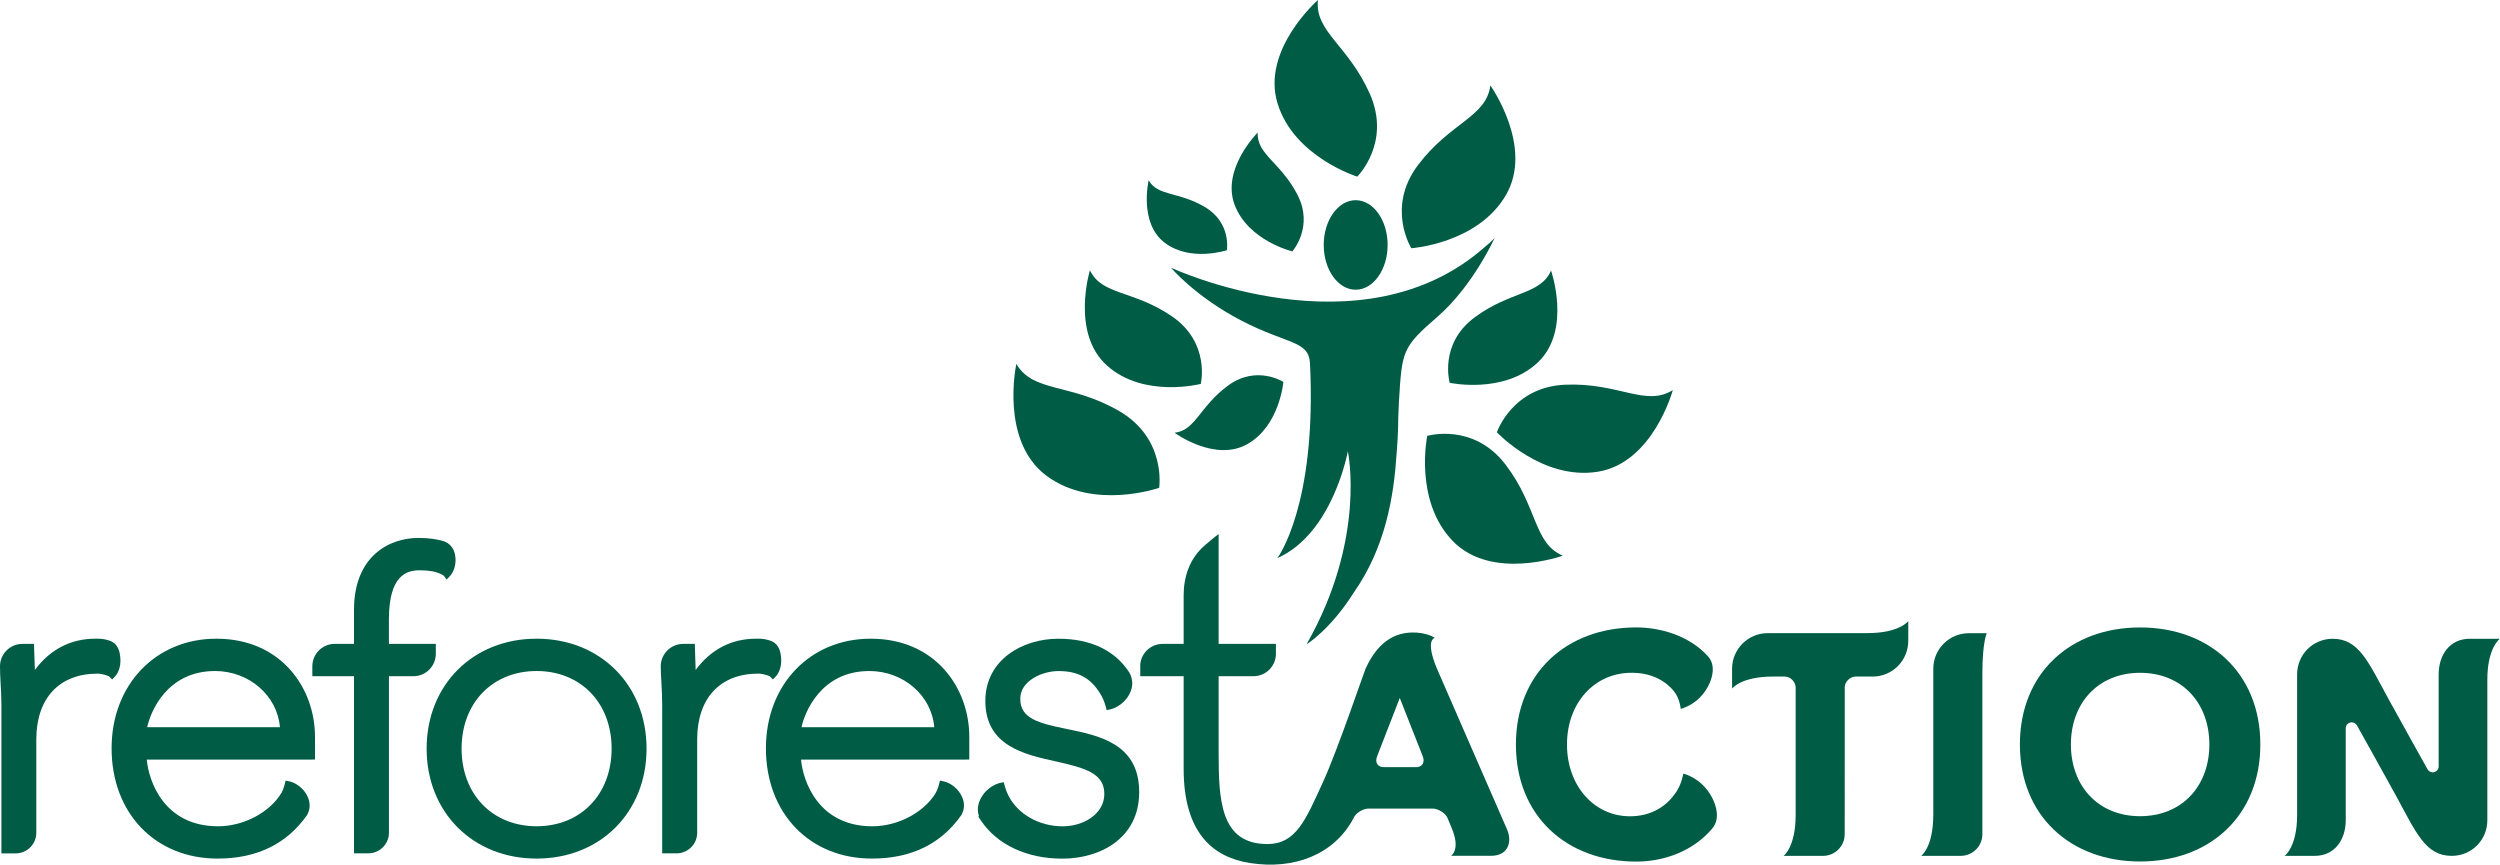
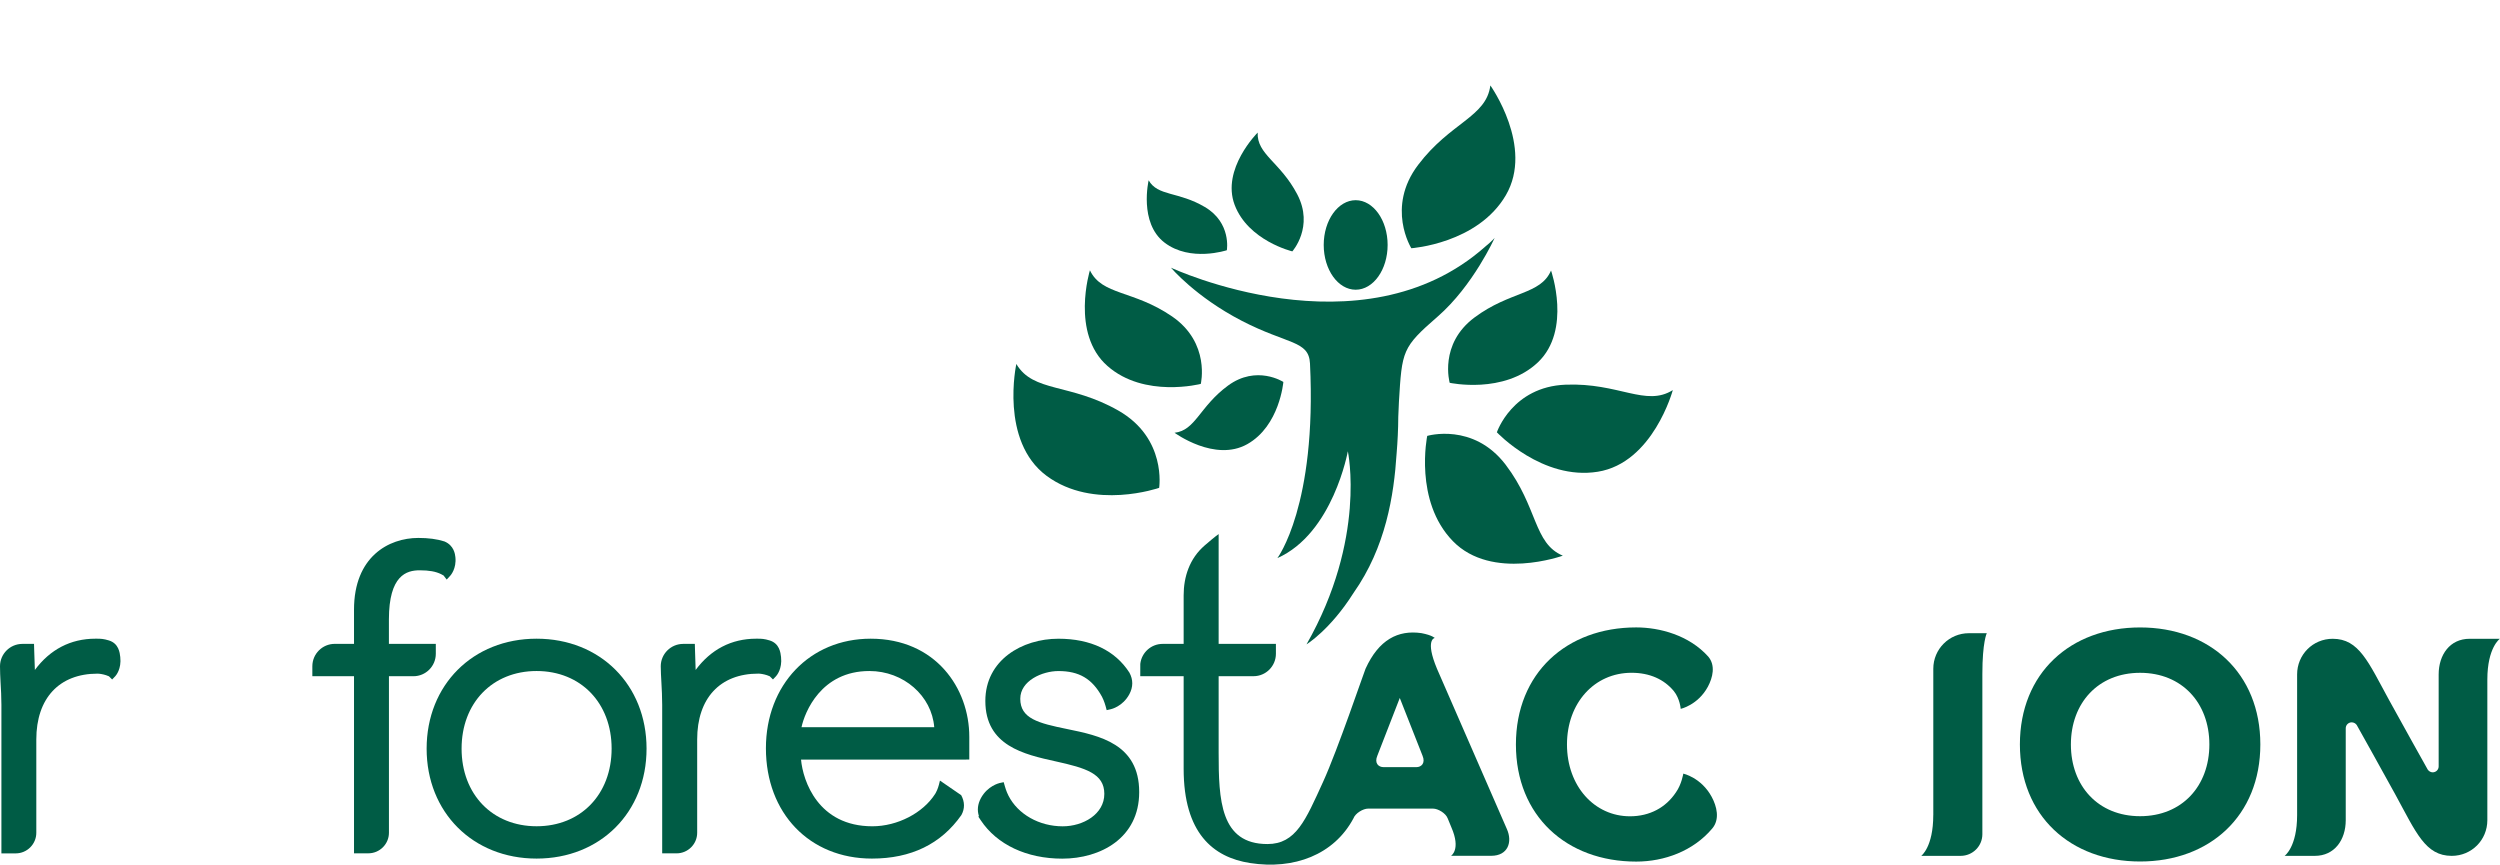
<svg xmlns="http://www.w3.org/2000/svg" width="100%" height="100%" viewBox="0 0 798 276" version="1.1" xml:space="preserve" style="fill-rule:evenodd;clip-rule:evenodd;stroke-linejoin:round;stroke-miterlimit:2;">
  <g transform="matrix(1,0,0,1,-11.58,-8.72)">
    <path d="M548.89,255.66C548.89,255.66 548.37,259.07 546.53,261.65C543.33,266.47 538.19,269.28 531.87,269.28C520.51,269.28 511.76,259.64 511.76,246.36C511.76,233.11 520.51,223.47 532.37,223.47C538.19,223.47 542.73,225.57 545.84,229.28C547.84,231.75 548.06,234.99 548.06,234.99C548.06,234.99 553.57,233.78 556.74,227.91C558.28,225.03 559.26,221.12 556.84,218.29C550.72,211.48 541.37,208.99 533.86,208.99C511.64,208.99 495.46,223.56 495.46,246.36C495.46,269.18 511.64,283.74 533.86,283.74C542.86,283.74 552.06,280.36 558.1,273.21C560.64,270.25 559.58,266.1 557.96,263.09C554.64,256.93 548.89,255.66 548.89,255.66Z" style="fill:rgb(0,92,69);fill-rule:nonzero;" />
    <path d="M182.86,272.46C168.76,272.46 158.92,262.27 158.92,247.68C158.92,233.1 168.76,222.91 182.86,222.91C196.96,222.91 206.81,233.1 206.81,247.68C206.8,262.28 196.96,272.46 182.86,272.46ZM182.86,212.59C162.52,212.59 147.76,227.36 147.76,247.69C147.76,268.02 162.52,282.78 182.86,282.78C203.2,282.78 217.96,268.02 217.96,247.69C217.96,227.36 203.2,212.59 182.86,212.59Z" style="fill:rgb(0,92,69);fill-rule:nonzero;" />
-     <path d="M267.42,240.85C268.44,236.07 273.64,222.91 289.09,222.91C300.02,222.91 309.01,230.84 309.79,240.85L267.42,240.85ZM289.5,212.59C270.11,212.59 256.06,227.3 256.06,247.56C256.06,268.3 269.98,282.78 289.91,282.78C302.39,282.78 311.96,278.14 318.46,268.88C319.57,266.86 319.56,264.68 318.39,262.54C316.47,258.97 313.11,258.2 312.96,258.17L311.61,257.88L311.28,259.22C311.28,259.23 310.93,260.64 310.27,261.81L310.07,262.15C306.19,268.24 298.03,272.47 290.04,272.47C272.73,272.47 267.88,257.99 267.27,251.18L319.55,251.18L320.98,251.16L320.98,243.95C321,228.36 310.18,212.59 289.5,212.59Z" style="fill:rgb(0,92,69);fill-rule:nonzero;" />
-     <path d="M58.56,240.85C59.57,236.07 64.78,222.91 80.22,222.91C91.16,222.91 100.14,230.84 100.93,240.85L58.56,240.85ZM80.64,212.59C61.27,212.59 47.2,227.3 47.2,247.56C47.2,268.3 61.12,282.78 81.06,282.78C93.53,282.78 103.1,278.14 109.6,268.88C110.72,266.86 110.69,264.67 109.54,262.54C107.61,258.97 104.25,258.2 104.11,258.17L102.75,257.88L102.42,259.22C102.41,259.23 102.06,260.66 101.44,261.78C97.66,268.07 89.34,272.47 81.2,272.47C63.89,272.47 59.03,257.99 58.43,251.18L110.72,251.18L112.13,251.16L112.13,243.95C112.14,228.36 101.32,212.59 80.64,212.59Z" style="fill:rgb(0,92,69);fill-rule:nonzero;" />
+     <path d="M267.42,240.85C268.44,236.07 273.64,222.91 289.09,222.91C300.02,222.91 309.01,230.84 309.79,240.85L267.42,240.85ZM289.5,212.59C270.11,212.59 256.06,227.3 256.06,247.56C256.06,268.3 269.98,282.78 289.91,282.78C302.39,282.78 311.96,278.14 318.46,268.88C319.57,266.86 319.56,264.68 318.39,262.54L311.61,257.88L311.28,259.22C311.28,259.23 310.93,260.64 310.27,261.81L310.07,262.15C306.19,268.24 298.03,272.47 290.04,272.47C272.73,272.47 267.88,257.99 267.27,251.18L319.55,251.18L320.98,251.16L320.98,243.95C321,228.36 310.18,212.59 289.5,212.59Z" style="fill:rgb(0,92,69);fill-rule:nonzero;" />
    <path d="M352.26,241.44C342.95,239.55 337.25,238.07 337.25,231.76C337.25,225.99 344.31,222.92 349.43,222.92C356.02,222.92 360.19,225.37 363.33,231.11C364.05,232.49 364.48,234.08 364.48,234.09L364.83,235.4L366.15,235.1C366.31,235.07 369.94,234.23 372.05,230.35C373.3,228.04 373.32,225.66 372.08,223.41C367.53,216.34 359.71,212.6 349.43,212.6C337.83,212.6 326.1,219.42 326.1,232.46C326.1,246.79 338.52,249.53 348.51,251.74C358.2,253.88 364.08,255.65 364.08,262.13C364.08,268.61 357.33,272.48 350.79,272.48C343.3,272.48 336.51,268.64 333.49,262.71C332.77,261.32 332.33,259.7 332.33,259.69L331.96,258.39L330.64,258.67C330.5,258.71 326.8,259.57 324.68,263.49C323.65,265.41 323.44,267.37 324.06,269.24L323.86,269.37L324.63,270.54C329.8,278.32 339.28,282.8 350.65,282.8C362.86,282.8 375.21,276.24 375.21,261.57C375.23,246.14 362.49,243.54 352.26,241.44Z" style="fill:rgb(0,92,69);fill-rule:nonzero;" />
    <path d="M145.54,190.76C148.58,190.76 150.69,191.15 152.4,192C152.97,192.28 153.17,192.45 153.17,192.42L154.17,193.72L155.31,192.48C155.4,192.38 157.34,190.23 156.94,186.54C156.83,185.63 156.52,182.85 153.46,181.55C151.08,180.79 148.36,180.43 145.12,180.43C135.64,180.43 124.58,186.42 124.58,203.32L124.58,214.24L118.43,214.24C114.48,214.24 111.28,217.45 111.28,221.39L111.28,224.56L124.58,224.56L124.58,281.1L129.15,281.1C132.78,281.1 135.73,278.15 135.73,274.53L135.73,224.57L143.54,224.57C147.49,224.57 150.69,221.36 150.69,217.41L150.69,214.24L135.72,214.24L135.72,206.37C135.74,192.38 141.33,190.76 145.54,190.76Z" style="fill:rgb(0,92,69);fill-rule:nonzero;" />
    <path d="M260.89,218.44C260.73,217.04 260.4,214.11 257.23,213.14C255.55,212.62 254.6,212.59 253.42,212.59L252.93,212.59C245.07,212.59 238.47,216.03 233.63,222.57C233.55,220.67 233.48,218.4 233.43,216.37L233.37,214.25L229.66,214.25C225.71,214.25 222.49,217.46 222.49,221.4C222.49,222.94 222.6,224.67 222.7,226.56C222.82,228.73 222.95,231.16 222.95,233.7L222.95,281.11L227.53,281.11C231.16,281.11 234.12,278.17 234.12,274.54L234.12,244.76C234.12,231.6 241.41,223.74 253.63,223.74C254.24,223.74 255.31,223.89 256.39,224.24C257.04,224.45 257.31,224.64 257.29,224.59L258.31,225.6L259.31,224.54C259.5,224.32 261.31,222.26 260.89,218.44Z" style="fill:rgb(0,92,69);fill-rule:nonzero;" />
    <path d="M48.4,224.54C48.6,224.31 50.4,222.26 49.97,218.44C49.81,217.04 49.49,214.11 46.32,213.14C44.64,212.62 43.67,212.59 42.5,212.59L42.01,212.59C34.15,212.59 27.55,216.03 22.71,222.57C22.63,220.67 22.57,218.4 22.5,216.37L22.44,214.25L18.73,214.25C14.78,214.25 11.58,217.46 11.58,221.4C11.58,222.94 11.66,224.67 11.76,226.56C11.89,228.73 12.03,231.16 12.03,233.7L12.03,281.12L16.6,281.12C20.22,281.12 23.17,278.17 23.17,274.55L23.17,244.77C23.17,231.61 30.48,223.75 42.7,223.75C43.3,223.75 44.38,223.9 45.46,224.25C46.11,224.46 46.38,224.65 46.36,224.6L47.38,225.61L48.4,224.54Z" style="fill:rgb(0,92,69);fill-rule:nonzero;" />
    <path d="M694.7,269.25C681.33,269.25 672.61,259.62 672.61,246.36C672.61,233.11 681.33,223.48 694.7,223.48C708.08,223.48 716.81,233.11 716.81,246.36C716.81,259.62 708.08,269.25 694.7,269.25ZM694.7,209C672.49,209 656.33,223.56 656.33,246.35C656.33,269.15 672.49,283.71 694.7,283.71C716.9,283.71 733.08,269.15 733.08,246.35C733.08,223.56 716.9,209 694.7,209Z" style="fill:rgb(0,92,69);fill-rule:nonzero;" />
    <path d="M628.69,222.18L628.69,268.92L628.68,268.9C628.68,279.12 624.84,281.91 624.84,281.91L637.41,281.91C641.26,281.91 644.35,278.81 644.35,275L644.35,223.82L644.35,223.85C644.35,213.63 645.76,210.84 645.76,210.84L640.06,210.84C633.77,210.83 628.69,215.91 628.69,222.18Z" style="fill:rgb(0,92,69);fill-rule:nonzero;" />
-     <path d="M607.7,210.81L607.74,210.82L575.84,210.82C569.56,210.82 564.46,215.91 564.46,222.17L564.46,228.52C564.46,228.52 567.26,224.68 577.47,224.68L577.44,224.68L581.34,224.68C583.22,224.68 584.75,226.57 584.75,228.1L584.75,268.92L584.75,268.9C584.75,279.12 580.91,281.91 580.91,281.91L593.48,281.91C597.32,281.91 600.41,278.81 600.41,274.98L600.42,228.1C600.42,226.21 602.32,224.68 603.83,224.68L609.34,224.68C615.6,224.68 620.69,219.6 620.69,213.32L620.7,213.32L620.7,206.97C620.71,206.97 617.91,210.81 607.7,210.81Z" style="fill:rgb(0,92,69);fill-rule:nonzero;" />
    <path d="M799.87,212.62C793.59,212.62 790.01,217.71 790,223.99L790,253.36C790,254.41 789.15,255.25 788.1,255.25C787.46,255.25 786.87,254.89 786.52,254.39C786.52,254.39 777.56,238.38 774.16,232.15C767.53,220.02 764.59,212.62 756.18,212.62C749.82,212.62 744.82,217.71 744.82,223.99L744.82,268.9C744.82,279.12 740.83,281.91 740.83,281.91L750.48,281.91C756.74,281.91 760.33,276.83 760.34,270.55L760.34,241.17C760.34,240.13 761.2,239.29 762.24,239.29C762.89,239.29 763.5,239.64 763.84,240.13C763.84,240.13 772.8,256.15 776.2,262.38C782.83,274.53 785.76,281.91 794.18,281.91C800.54,281.91 805.53,276.83 805.54,270.55L805.54,225.64C805.54,215.41 809.53,212.62 809.53,212.62L799.87,212.62Z" style="fill:rgb(0,92,69);fill-rule:nonzero;" />
    <path d="M463.72,253.59L453.18,253.59C451.65,253.59 450.21,252.37 451.22,249.96L458.39,231.51L465.66,249.96C466.66,252.37 465.22,253.59 463.72,253.59ZM470.28,222.22C466.34,212.82 469.55,212.36 469.55,212.36C469.55,212.36 468.75,211.48 465.32,210.82C457.84,209.73 451.69,212.9 447.46,222.18C447.13,222.83 438.55,248.13 433.92,258.26C428.3,270.57 425.24,278.14 416.14,278.14C401.08,278.14 400.57,264.04 400.57,248.96L400.57,224.57L411.71,224.56C415.66,224.56 418.85,221.34 418.85,217.4L418.85,214.24L400.57,214.24L400.57,179.2C400.57,179.2 399.69,179.74 396.1,182.84C391.25,187.03 389.4,192.9 389.4,198.76L389.4,214.25L382.69,214.25C379,214.25 375.96,217.05 375.56,220.63L375.55,224.57L389.4,224.57L389.4,254.12C389.4,274.62 398.79,282.37 410.58,284.2C424.64,286.39 437.38,281.57 443.59,269.96C444.22,268.26 446.73,266.83 448.25,266.83L469.03,266.83C470.56,266.83 473.06,268.26 473.69,269.96L474.84,272.76C477.99,279.94 474.75,281.89 474.75,281.89L487.59,281.89C492.9,281.89 494.46,277.51 492.55,273.29L470.28,222.22Z" style="fill:rgb(0,92,69);fill-rule:nonzero;" />
    <path d="M492.24,71.04C501.28,55.58 487.3,35.99 487.3,35.99C486.02,46.09 474.54,47.75 464.25,61.35C453.94,74.95 462.08,87.96 462.08,87.96C462.08,87.96 483.22,86.5 492.24,71.04Z" style="fill:rgb(0,92,69);fill-rule:nonzero;" />
-     <path d="M444.81,65.1C444.81,65.1 455.73,54.33 448.85,38.72C441.96,23.12 431.18,18.84 432.27,8.72C432.27,8.72 414.15,24.56 419.36,41.69C424.57,58.81 444.81,65.1 444.81,65.1Z" style="fill:rgb(0,92,69);fill-rule:nonzero;" />
    <path d="M424.09,88.96C424.09,88.96 431.09,81.11 425.67,70.77C420.27,60.44 412.72,58 413.03,51.04C413.03,51.04 401.36,62.66 405.68,74.12C410.01,85.58 424.09,88.96 424.09,88.96Z" style="fill:rgb(0,92,69);fill-rule:nonzero;" />
    <path d="M474.32,130.91C474.32,130.91 491.63,134.67 502.49,124.37C513.34,114.06 506.67,95.07 506.67,95.07C503.31,102.88 493.68,101.54 482.24,110.06C470.81,118.57 474.32,130.91 474.32,130.91Z" style="fill:rgb(0,92,69);fill-rule:nonzero;" />
    <path d="M492.19,157.07C481.83,143.48 467.15,147.86 467.15,147.86C467.15,147.86 462.85,168.6 475.32,181.43C487.8,194.28 510.43,186.09 510.43,186.09C501.05,182.14 502.5,170.64 492.19,157.07Z" style="fill:rgb(0,92,69);fill-rule:nonzero;" />
    <path d="M489.38,146.71C489.38,146.71 503.9,162.15 521.58,159.3C539.26,156.47 545.54,133.24 545.54,133.24C536.91,138.66 528.36,130.84 511.32,131.51C494.25,132.18 489.38,146.71 489.38,146.71Z" style="fill:rgb(0,92,69);fill-rule:nonzero;" />
    <path d="M394.87,131.26C394.87,131.26 398.03,118.19 385.7,109.72C373.35,101.26 363.34,103.05 359.48,95C359.48,95 353.28,115.19 365.08,125.54C376.87,135.92 394.87,131.26 394.87,131.26Z" style="fill:rgb(0,92,69);fill-rule:nonzero;" />
    <path d="M403.55,131.81C394.44,138.52 393.21,146.11 386.5,146.86C386.5,146.86 399.37,156.33 409.72,150.49C420.06,144.66 421.23,130.64 421.23,130.64C421.23,130.64 412.69,125.1 403.55,131.81Z" style="fill:rgb(0,92,69);fill-rule:nonzero;" />
    <path d="M396.17,74.8C387.66,69.77 381.13,71.4 378.23,66.27C378.23,66.27 375.05,79.85 383.3,86.16C391.54,92.47 403.19,88.59 403.19,88.59C403.19,88.59 404.71,79.83 396.17,74.8Z" style="fill:rgb(0,92,69);fill-rule:nonzero;" />
    <path d="M345.66,160.61C360.69,171.74 381.58,164.44 381.58,164.44C381.58,164.44 384.06,148.62 368.57,139.78C353.09,130.95 341.38,134.07 336,124.9C335.99,124.9 330.63,149.46 345.66,160.61Z" style="fill:rgb(0,92,69);fill-rule:nonzero;" />
    <path d="M434.11,86.91C434.11,94.8 438.68,101.2 444.31,101.2C449.94,101.2 454.51,94.8 454.51,86.91C454.51,79.02 449.94,72.62 444.31,72.62C438.68,72.63 434.11,79.03 434.11,86.91Z" style="fill:rgb(0,92,69);" />
    <path d="M485.74,87.38C446.18,122.59 385.36,94.17 385.36,94.17C385.36,94.17 393.15,103.45 407.89,111.09C422.63,118.73 429.36,117.34 429.73,124.74C431.95,170.17 419.32,186.87 419.32,186.87C437.12,178.96 441.81,152.76 441.81,152.76C441.81,152.76 447.84,180.67 428.62,214.4C428.62,214.4 436.17,209.8 443.61,198.01C453.93,183.36 456.52,166.9 457.39,153.33C457.69,149.67 457.89,145.82 457.91,141.76C457.96,140.06 458.03,138.43 458.12,136.95C459.11,120.64 459.11,119.65 470.48,109.77C481.84,99.89 488.67,84.65 488.67,84.65C488.67,84.65 487.77,85.74 485.74,87.38Z" style="fill:rgb(0,92,69);fill-rule:nonzero;" />
  </g>
</svg>